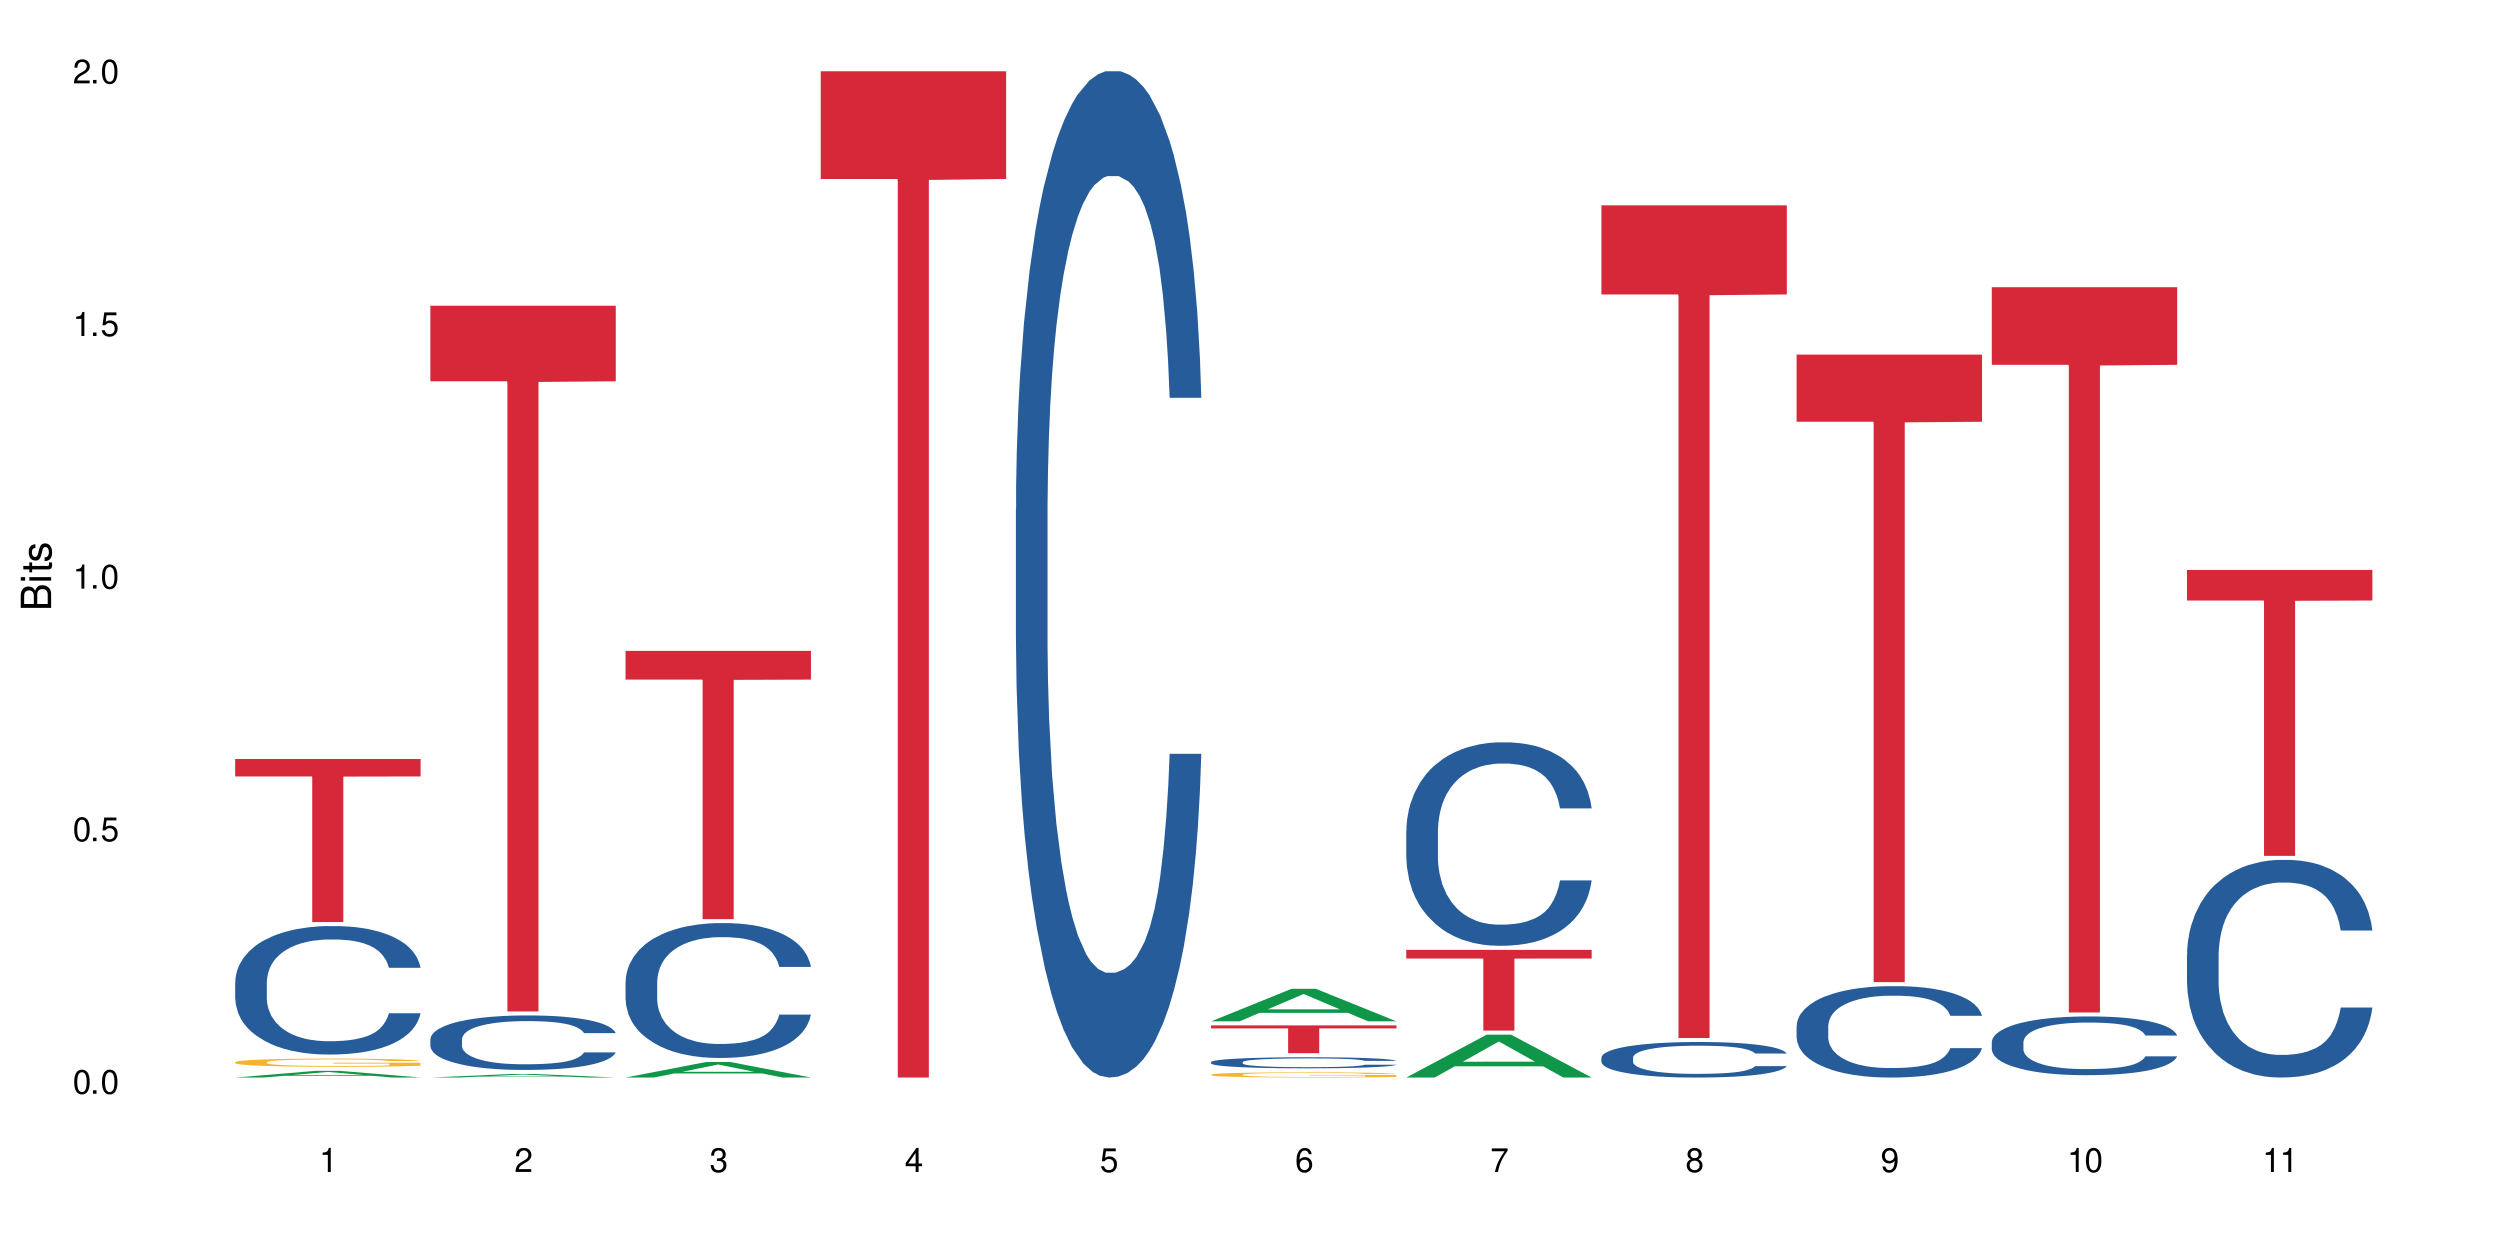
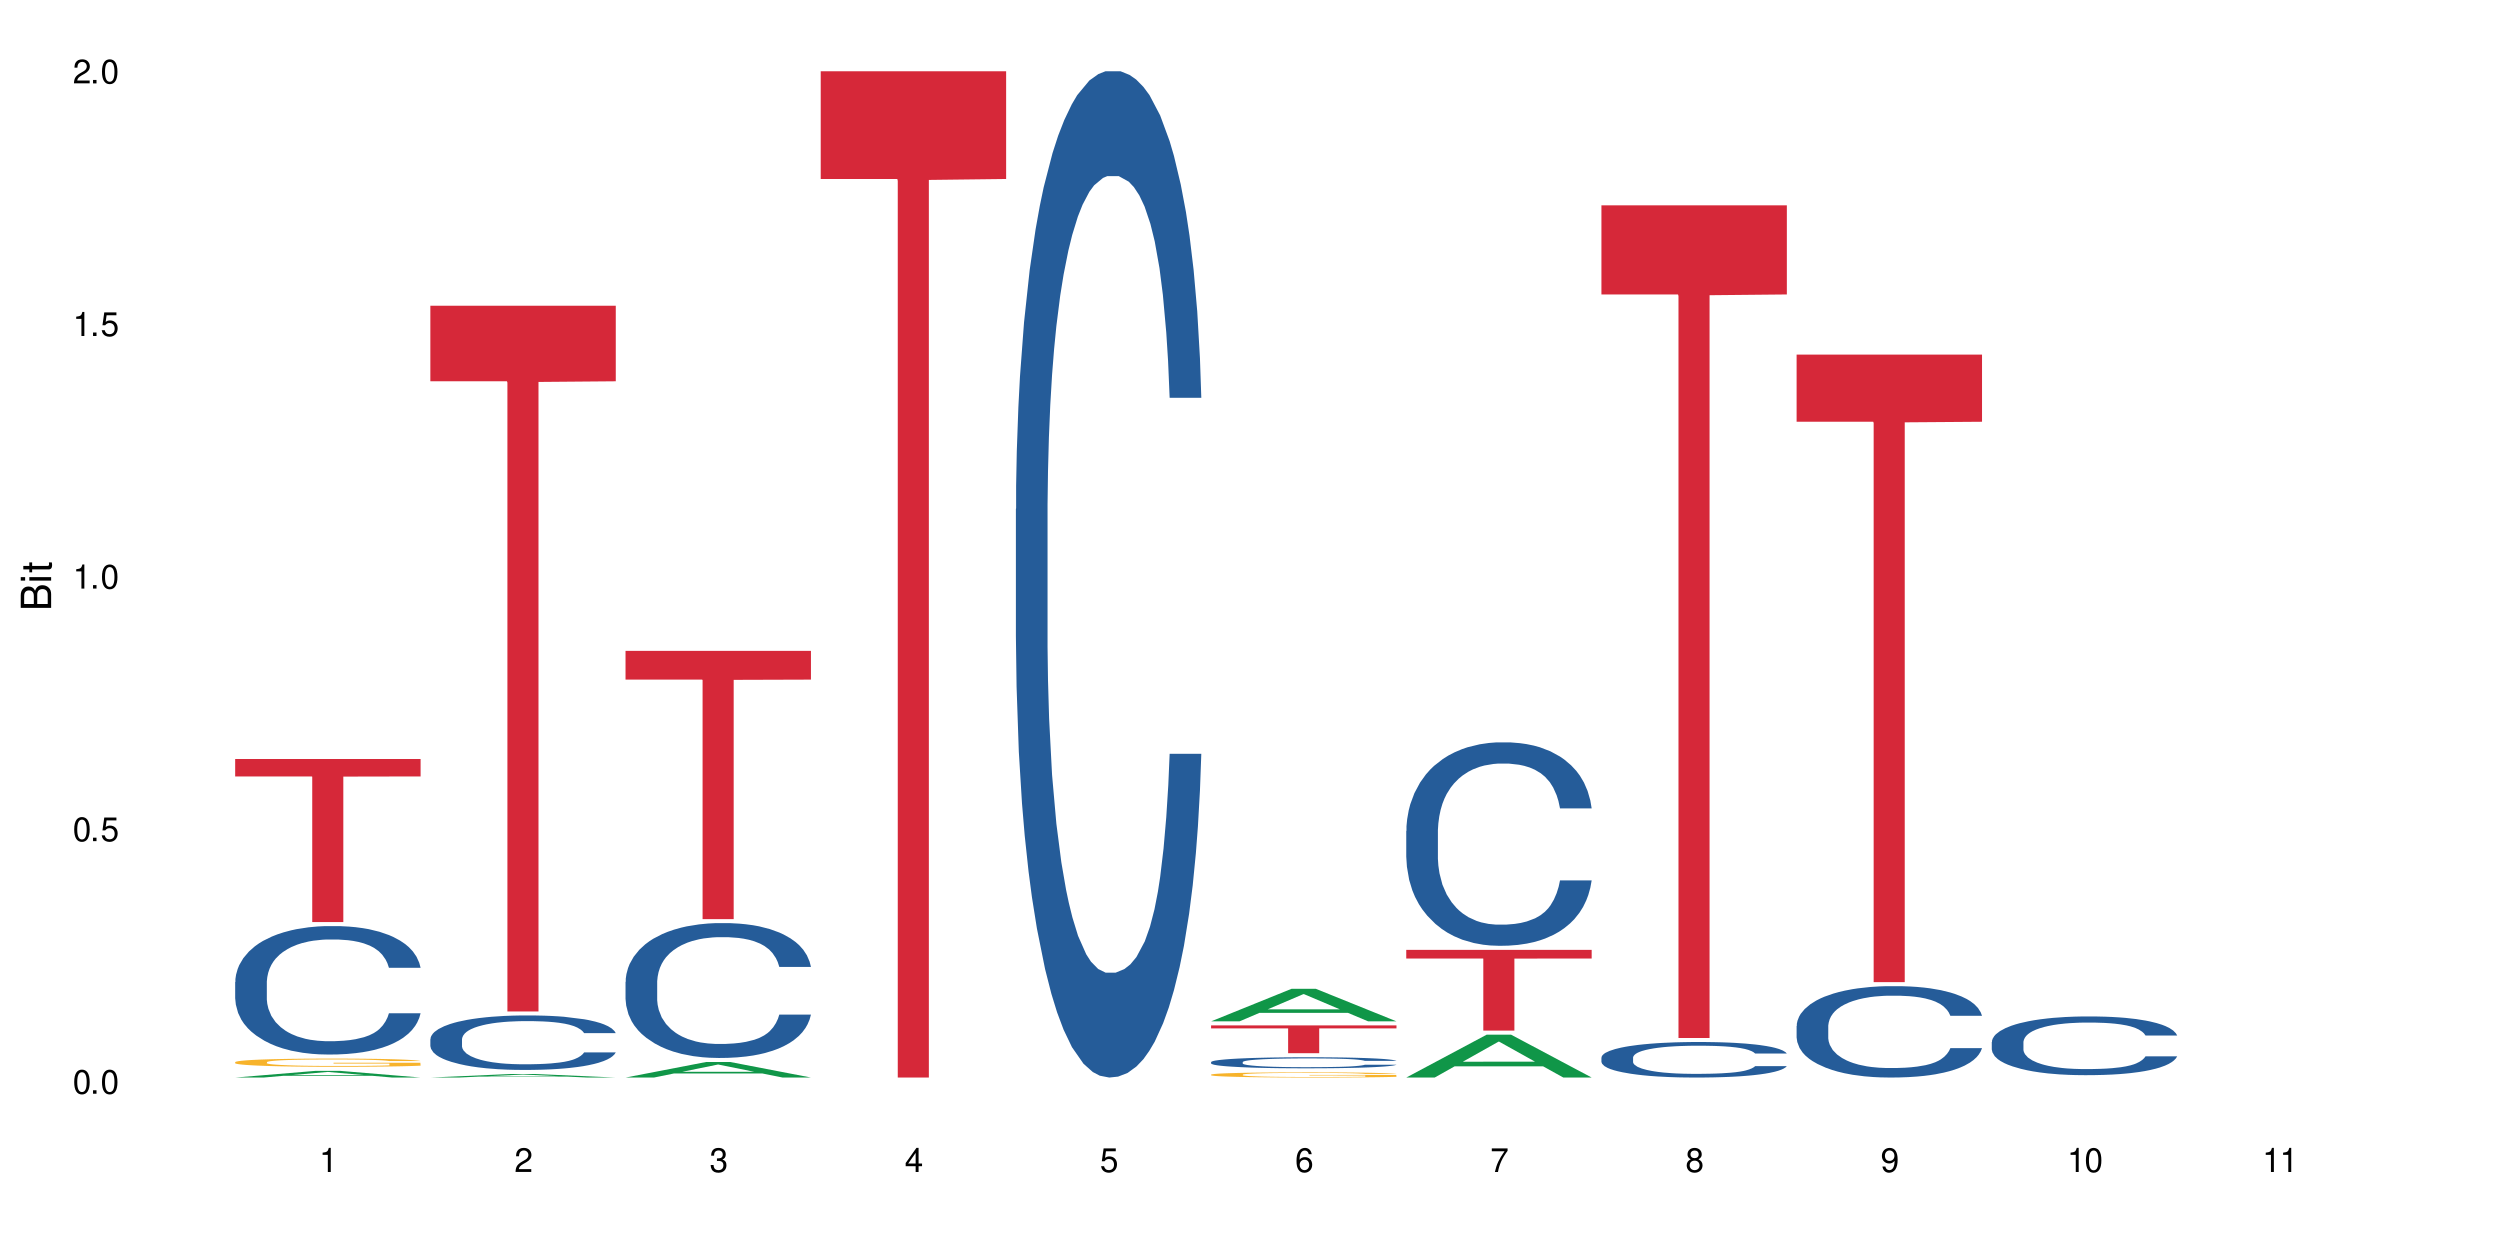
<svg xmlns="http://www.w3.org/2000/svg" xmlns:xlink="http://www.w3.org/1999/xlink" width="720" height="360" viewBox="0 0 720 360">
  <defs>
    <g>
      <g id="glyph-0-0">
</g>
      <g id="glyph-0-1">
        <path d="M 2.641 -6.938 C 2 -6.938 1.422 -6.656 1.078 -6.172 C 0.641 -5.562 0.406 -4.641 0.406 -3.359 C 0.406 -1.016 1.188 0.219 2.641 0.219 C 4.078 0.219 4.859 -1.016 4.859 -3.297 C 4.859 -4.641 4.656 -5.547 4.203 -6.172 C 3.844 -6.656 3.281 -6.938 2.641 -6.938 Z M 2.641 -6.188 C 3.547 -6.188 4 -5.25 4 -3.375 C 4 -1.406 3.562 -0.484 2.625 -0.484 C 1.734 -0.484 1.281 -1.438 1.281 -3.344 C 1.281 -5.25 1.734 -6.188 2.641 -6.188 Z M 2.641 -6.188 " />
      </g>
      <g id="glyph-0-2">
        <path d="M 1.828 -1 L 0.828 -1 L 0.828 0 L 1.828 0 Z M 1.828 -1 " />
      </g>
      <g id="glyph-0-3">
        <path d="M 4.562 -6.797 L 1.062 -6.797 L 0.547 -3.094 L 1.328 -3.094 C 1.719 -3.562 2.047 -3.734 2.578 -3.734 C 3.484 -3.734 4.062 -3.109 4.062 -2.094 C 4.062 -1.125 3.484 -0.531 2.578 -0.531 C 1.828 -0.531 1.375 -0.906 1.188 -1.672 L 0.328 -1.672 C 0.453 -1.109 0.547 -0.844 0.75 -0.594 C 1.125 -0.078 1.828 0.219 2.594 0.219 C 3.969 0.219 4.922 -0.781 4.922 -2.219 C 4.922 -3.562 4.031 -4.484 2.719 -4.484 C 2.25 -4.484 1.859 -4.359 1.469 -4.062 L 1.734 -5.969 L 4.562 -5.969 Z M 4.562 -6.797 " />
      </g>
      <g id="glyph-0-4">
        <path d="M 2.484 -4.938 L 2.484 0 L 3.328 0 L 3.328 -6.938 L 2.766 -6.938 C 2.469 -5.875 2.281 -5.734 0.984 -5.562 L 0.984 -4.938 Z M 2.484 -4.938 " />
      </g>
      <g id="glyph-0-5">
        <path d="M 4.859 -0.828 L 1.281 -0.828 C 1.359 -1.406 1.672 -1.781 2.5 -2.281 L 3.469 -2.828 C 4.406 -3.344 4.906 -4.062 4.906 -4.906 C 4.906 -5.484 4.672 -6.031 4.266 -6.406 C 3.859 -6.766 3.375 -6.938 2.719 -6.938 C 1.859 -6.938 1.219 -6.625 0.844 -6.031 C 0.609 -5.672 0.5 -5.234 0.484 -4.531 L 1.328 -4.531 C 1.359 -5.016 1.406 -5.281 1.531 -5.516 C 1.75 -5.938 2.188 -6.203 2.703 -6.203 C 3.469 -6.203 4.031 -5.641 4.031 -4.891 C 4.031 -4.344 3.719 -3.859 3.125 -3.516 L 2.234 -3 C 0.812 -2.172 0.406 -1.531 0.328 -0.016 L 4.859 -0.016 Z M 4.859 -0.828 " />
      </g>
      <g id="glyph-0-6">
        <path d="M 2.125 -3.188 L 2.578 -3.188 C 3.5 -3.188 3.984 -2.766 3.984 -1.922 C 3.984 -1.062 3.469 -0.531 2.594 -0.531 C 1.656 -0.531 1.203 -1 1.156 -2.016 L 0.312 -2.016 C 0.344 -1.453 0.438 -1.094 0.609 -0.781 C 0.953 -0.109 1.625 0.219 2.547 0.219 C 3.953 0.219 4.859 -0.625 4.859 -1.938 C 4.859 -2.828 4.516 -3.297 3.703 -3.594 C 4.344 -3.844 4.656 -4.328 4.656 -5.031 C 4.656 -6.219 3.875 -6.938 2.578 -6.938 C 1.203 -6.938 0.484 -6.172 0.453 -4.703 L 1.297 -4.703 C 1.312 -5.125 1.344 -5.359 1.453 -5.578 C 1.641 -5.969 2.062 -6.203 2.594 -6.203 C 3.344 -6.203 3.797 -5.75 3.797 -5 C 3.797 -4.516 3.609 -4.219 3.25 -4.047 C 3.016 -3.953 2.703 -3.922 2.125 -3.906 Z M 2.125 -3.188 " />
      </g>
      <g id="glyph-0-7">
        <path d="M 3.141 -1.672 L 3.141 0 L 3.984 0 L 3.984 -1.672 L 4.984 -1.672 L 4.984 -2.438 L 3.984 -2.438 L 3.984 -6.938 L 3.359 -6.938 L 0.266 -2.578 L 0.266 -1.672 Z M 3.141 -2.438 L 1 -2.438 L 3.141 -5.5 Z M 3.141 -2.438 " />
      </g>
      <g id="glyph-0-8">
        <path d="M 4.781 -5.125 C 4.609 -6.266 3.891 -6.938 2.844 -6.938 C 2.094 -6.938 1.422 -6.578 1.031 -5.953 C 0.594 -5.266 0.406 -4.422 0.406 -3.172 C 0.406 -2 0.578 -1.25 0.984 -0.641 C 1.359 -0.078 1.953 0.219 2.703 0.219 C 3.984 0.219 4.922 -0.75 4.922 -2.094 C 4.922 -3.375 4.062 -4.281 2.844 -4.281 C 2.172 -4.281 1.641 -4.031 1.281 -3.516 C 1.281 -5.234 1.828 -6.188 2.797 -6.188 C 3.391 -6.188 3.797 -5.797 3.938 -5.125 Z M 2.734 -3.531 C 3.547 -3.531 4.062 -2.953 4.062 -2.031 C 4.062 -1.156 3.484 -0.531 2.703 -0.531 C 1.922 -0.531 1.328 -1.188 1.328 -2.078 C 1.328 -2.938 1.906 -3.531 2.734 -3.531 Z M 2.734 -3.531 " />
      </g>
      <g id="glyph-0-9">
        <path d="M 4.984 -6.797 L 0.438 -6.797 L 0.438 -5.969 L 4.109 -5.969 C 2.5 -3.656 1.828 -2.234 1.328 0 L 2.219 0 C 2.594 -2.172 3.453 -4.047 4.984 -6.094 Z M 4.984 -6.797 " />
      </g>
      <g id="glyph-0-10">
        <path d="M 3.75 -3.656 C 4.469 -4.094 4.688 -4.438 4.688 -5.078 C 4.688 -6.172 3.844 -6.938 2.641 -6.938 C 1.438 -6.938 0.594 -6.172 0.594 -5.094 C 0.594 -4.438 0.812 -4.094 1.516 -3.656 C 0.734 -3.266 0.359 -2.703 0.359 -1.922 C 0.359 -0.656 1.281 0.219 2.641 0.219 C 3.984 0.219 4.922 -0.656 4.922 -1.922 C 4.922 -2.703 4.531 -3.266 3.75 -3.656 Z M 2.641 -6.188 C 3.359 -6.188 3.812 -5.75 3.812 -5.062 C 3.812 -4.406 3.344 -3.984 2.641 -3.984 C 1.922 -3.984 1.453 -4.406 1.453 -5.078 C 1.453 -5.75 1.922 -6.188 2.641 -6.188 Z M 2.641 -3.266 C 3.484 -3.266 4.062 -2.719 4.062 -1.906 C 4.062 -1.078 3.484 -0.531 2.625 -0.531 C 1.797 -0.531 1.219 -1.094 1.219 -1.906 C 1.219 -2.719 1.781 -3.266 2.641 -3.266 Z M 2.641 -3.266 " />
      </g>
      <g id="glyph-0-11">
        <path d="M 0.516 -1.578 C 0.672 -0.453 1.406 0.219 2.438 0.219 C 3.188 0.219 3.859 -0.141 4.266 -0.766 C 4.688 -1.453 4.891 -2.297 4.891 -3.547 C 4.891 -4.719 4.703 -5.453 4.312 -6.078 C 3.938 -6.641 3.344 -6.938 2.594 -6.938 C 1.297 -6.938 0.359 -5.969 0.359 -4.625 C 0.359 -3.344 1.234 -2.453 2.453 -2.453 C 3.094 -2.453 3.578 -2.672 4.016 -3.203 C 4 -1.484 3.469 -0.531 2.5 -0.531 C 1.906 -0.531 1.484 -0.906 1.359 -1.578 Z M 2.578 -6.203 C 3.375 -6.203 3.969 -5.531 3.969 -4.641 C 3.969 -3.797 3.391 -3.188 2.547 -3.188 C 1.734 -3.188 1.234 -3.766 1.234 -4.688 C 1.234 -5.562 1.797 -6.203 2.578 -6.203 Z M 2.578 -6.203 " />
      </g>
      <g id="glyph-1-0">
</g>
      <g id="glyph-1-1">
        <path d="M 0 -0.953 L 0 -4.891 C 0 -5.719 -0.234 -6.344 -0.734 -6.797 C -1.188 -7.234 -1.812 -7.469 -2.5 -7.469 C -3.547 -7.469 -4.188 -7 -4.625 -5.875 C -4.984 -6.688 -5.625 -7.094 -6.531 -7.094 C -7.172 -7.094 -7.734 -6.859 -8.141 -6.391 C -8.562 -5.922 -8.75 -5.344 -8.75 -4.5 L -8.75 -0.953 Z M -4.984 -2.062 L -7.766 -2.062 L -7.766 -4.219 C -7.766 -4.844 -7.688 -5.203 -7.453 -5.5 C -7.219 -5.812 -6.859 -5.969 -6.375 -5.969 C -5.891 -5.969 -5.531 -5.812 -5.297 -5.5 C -5.062 -5.203 -4.984 -4.844 -4.984 -4.219 Z M -0.984 -2.062 L -4 -2.062 L -4 -4.781 C -4 -5.766 -3.438 -6.359 -2.484 -6.359 C -1.547 -6.359 -0.984 -5.766 -0.984 -4.781 Z M -0.984 -2.062 " />
      </g>
      <g id="glyph-1-2">
        <path d="M -6.281 -1.797 L -6.281 -0.797 L 0 -0.797 L 0 -1.797 Z M -8.75 -1.797 L -8.75 -0.797 L -7.484 -0.797 L -7.484 -1.797 Z M -8.75 -1.797 " />
      </g>
      <g id="glyph-1-3">
        <path d="M -6.281 -3.047 L -6.281 -2.016 L -8.016 -2.016 L -8.016 -1.016 L -6.281 -1.016 L -6.281 -0.172 L -5.469 -0.172 L -5.469 -1.016 L -0.719 -1.016 C -0.078 -1.016 0.281 -1.453 0.281 -2.234 C 0.281 -2.5 0.25 -2.719 0.188 -3.047 L -0.641 -3.047 C -0.609 -2.906 -0.594 -2.766 -0.594 -2.562 C -0.594 -2.141 -0.719 -2.016 -1.156 -2.016 L -5.469 -2.016 L -5.469 -3.047 Z M -6.281 -3.047 " />
      </g>
      <g id="glyph-1-4">
-         <path d="M -4.531 -5.25 C -5.766 -5.25 -6.469 -4.422 -6.469 -2.969 C -6.469 -1.516 -5.719 -0.562 -4.547 -0.562 C -3.562 -0.562 -3.094 -1.062 -2.734 -2.562 L -2.516 -3.484 C -2.344 -4.188 -2.094 -4.469 -1.641 -4.469 C -1.047 -4.469 -0.641 -3.875 -0.641 -3 C -0.641 -2.453 -0.797 -2 -1.062 -1.75 C -1.25 -1.594 -1.422 -1.531 -1.875 -1.469 L -1.875 -0.406 C -0.422 -0.453 0.281 -1.266 0.281 -2.922 C 0.281 -4.5 -0.5 -5.516 -1.719 -5.516 C -2.656 -5.516 -3.172 -4.984 -3.469 -3.734 L -3.703 -2.766 C -3.891 -1.953 -4.156 -1.609 -4.594 -1.609 C -5.188 -1.609 -5.547 -2.125 -5.547 -2.938 C -5.547 -3.75 -5.203 -4.172 -4.531 -4.203 Z M -4.531 -5.25 " />
-       </g>
+         </g>
    </g>
  </defs>
  <rect x="-72" y="-36" width="864" height="432" fill="rgb(100%, 100%, 100%)" fill-opacity="1" />
  <path fill-rule="nonzero" fill="rgb(6.275%, 58.824%, 28.235%)" fill-opacity="1" d="M 67.73 310.332 L 67.789 310.328 L 90.895 308.406 L 97.91 308.406 L 121.133 310.332 L 112.973 310.332 L 107.152 309.828 L 81.652 309.828 L 75.945 310.332 L 67.73 310.332 L 84.105 309.621 L 104.816 309.621 L 94.488 308.723 L 94.375 308.719 L 94.262 308.727 L 84.047 309.621 L 84.105 309.621 Z M 67.73 310.332 " />
  <path fill-rule="nonzero" fill="rgb(14.51%, 36.078%, 60%)" fill-opacity="1" d="M 67.73 282.816 L 67.797 282.785 L 67.797 281.973 L 67.992 280.688 L 68.449 279.066 L 68.902 277.949 L 70.074 275.953 L 71.703 274.027 L 73.398 272.539 L 74.633 271.66 L 75.742 270.984 L 78.281 269.734 L 79.91 269.09 L 81.668 268.516 L 83.816 267.941 L 85.379 267.602 L 88.895 267.062 L 91.5 266.824 L 93.52 266.723 L 97.883 266.723 L 100.488 266.859 L 102.375 267.027 L 104.461 267.301 L 106.219 267.602 L 109.281 268.348 L 112.016 269.293 L 113.254 269.836 L 115.207 270.883 L 116.703 271.898 L 117.746 272.777 L 118.918 274.027 L 119.961 275.547 L 120.742 277.273 L 121.133 278.727 L 112.016 278.727 L 111.559 277.375 L 111.039 276.328 L 110.062 274.941 L 109.086 273.961 L 107.715 272.98 L 106.48 272.336 L 104.785 271.695 L 103.289 271.289 L 101.727 270.984 L 100.227 270.781 L 97.363 270.578 L 94.039 270.578 L 92.805 270.645 L 90.262 270.918 L 88.895 271.152 L 86.941 271.625 L 85.574 272.066 L 83.945 272.742 L 82.84 273.316 L 81.473 274.195 L 80.496 274.973 L 79.387 276.09 L 78.738 276.934 L 78.152 277.883 L 77.629 278.996 L 77.238 280.18 L 76.977 281.43 L 76.848 282.648 L 76.848 287.891 L 76.977 289.105 L 77.305 290.527 L 78.152 292.59 L 79.387 294.379 L 80.82 295.801 L 82.188 296.816 L 82.969 297.289 L 84.012 297.828 L 85.641 298.504 L 87.984 299.18 L 89.352 299.453 L 91.438 299.723 L 93.586 299.859 L 96.449 299.859 L 98.988 299.723 L 100.684 299.555 L 102.441 299.281 L 104.852 298.707 L 106.348 298.168 L 107.652 297.523 L 108.629 296.883 L 109.281 296.34 L 110.258 295.293 L 111.039 294.145 L 111.625 292.961 L 112.016 291.812 L 121.133 291.812 L 120.742 293.164 L 120.156 294.48 L 119.57 295.461 L 118.656 296.645 L 117.613 297.695 L 116.117 298.879 L 114.879 299.656 L 113.254 300.5 L 111.754 301.141 L 110.125 301.719 L 107.715 302.395 L 106.152 302.73 L 104.461 303.035 L 102.441 303.305 L 99.902 303.543 L 97.168 303.68 L 94.625 303.711 L 91.891 303.645 L 89.871 303.508 L 87.203 303.203 L 83.883 302.598 L 81.473 301.953 L 79.582 301.312 L 77.957 300.637 L 76.133 299.723 L 73.789 298.234 L 72.355 297.086 L 71.379 296.137 L 70.27 294.82 L 69.488 293.637 L 68.578 291.742 L 67.926 289.344 L 67.73 287.484 Z M 67.73 282.816 " />
  <path fill-rule="nonzero" fill="rgb(96.863%, 70.196%, 16.863%)" fill-opacity="1" d="M 67.73 305.891 L 67.797 305.887 L 67.797 305.844 L 68.055 305.746 L 68.707 305.613 L 69.555 305.504 L 70.465 305.418 L 71.051 305.371 L 72.027 305.305 L 72.875 305.258 L 75.023 305.16 L 77.762 305.07 L 79.258 305.031 L 80.949 304.996 L 83.359 304.953 L 84.469 304.938 L 87.855 304.902 L 91.695 304.883 L 95.93 304.875 L 97.883 304.879 L 100.555 304.887 L 104.199 304.91 L 106.285 304.934 L 107.91 304.953 L 109.605 304.98 L 111.688 305.023 L 113.645 305.078 L 115.207 305.129 L 116.77 305.195 L 118.07 305.262 L 119.18 305.34 L 120.156 305.43 L 120.742 305.504 L 121.133 305.582 L 112.078 305.582 L 111.559 305.504 L 110.973 305.445 L 109.996 305.375 L 109.02 305.324 L 108.043 305.281 L 106.219 305.227 L 104.656 305.191 L 102.703 305.16 L 100.812 305.141 L 98.664 305.129 L 97.363 305.125 L 93.91 305.125 L 90.785 305.141 L 88.961 305.156 L 87.66 305.176 L 85.836 305.207 L 84.727 305.23 L 84.078 305.25 L 82.125 305.316 L 80.82 305.379 L 80.105 305.418 L 79.191 305.484 L 78.543 305.543 L 77.824 305.629 L 77.434 305.691 L 76.914 305.84 L 76.848 306.23 L 77.043 306.312 L 77.434 306.398 L 77.957 306.477 L 78.738 306.559 L 79.52 306.621 L 80.887 306.707 L 82.059 306.762 L 82.969 306.801 L 84.727 306.859 L 85.445 306.879 L 87.137 306.918 L 88.895 306.945 L 91.047 306.973 L 92.672 306.984 L 95.277 306.996 L 98.598 306.996 L 102.508 306.984 L 104.98 306.965 L 106.676 306.949 L 107.781 306.934 L 109.148 306.91 L 110.125 306.887 L 111.039 306.863 L 112.145 306.828 L 112.145 306.312 L 96.059 306.309 L 96.059 306.066 L 121.066 306.066 L 121.133 306.91 L 119.766 306.969 L 118.07 307.023 L 116.441 307.066 L 114.75 307.105 L 112.34 307.145 L 110.387 307.172 L 107.391 307.203 L 104.656 307.223 L 101.789 307.234 L 99.25 307.242 L 96.254 307.242 L 93.586 307.238 L 90.719 307.227 L 88.441 307.207 L 86.355 307.188 L 84.273 307.16 L 81.668 307.113 L 79.973 307.078 L 78.215 307.031 L 76.457 306.977 L 74.895 306.918 L 73.852 306.875 L 72.812 306.82 L 71.703 306.758 L 70.66 306.684 L 69.879 306.617 L 69.164 306.539 L 68.645 306.469 L 68.121 306.371 L 67.859 306.293 L 67.73 306.227 Z M 67.73 305.891 " />
  <path fill-rule="nonzero" fill="rgb(83.922%, 15.686%, 22.353%)" fill-opacity="1" d="M 67.73 218.586 L 121.133 218.586 L 121.133 223.613 L 98.875 223.66 L 98.875 265.559 L 89.922 265.559 L 89.922 223.703 L 89.793 223.613 L 67.73 223.613 Z M 67.73 218.586 " />
  <path fill-rule="nonzero" fill="rgb(6.275%, 58.824%, 28.235%)" fill-opacity="1" d="M 123.941 310.332 L 124 310.332 L 147.105 309.309 L 154.125 309.309 L 177.344 310.332 L 169.184 310.332 L 163.367 310.066 L 137.863 310.066 L 132.156 310.332 L 123.941 310.332 L 140.316 309.953 L 161.027 309.953 L 150.699 309.473 L 150.586 309.473 L 150.473 309.477 L 140.258 309.953 L 140.316 309.953 Z M 123.941 310.332 " />
-   <path fill-rule="nonzero" fill="rgb(14.51%, 36.078%, 60%)" fill-opacity="1" d="M 123.941 299.281 L 124.008 299.266 L 124.008 298.922 L 124.203 298.379 L 124.66 297.691 L 125.113 297.215 L 126.285 296.371 L 127.914 295.555 L 129.609 294.922 L 130.844 294.551 L 131.953 294.262 L 134.492 293.73 L 136.121 293.461 L 137.879 293.215 L 140.027 292.973 L 141.59 292.828 L 145.109 292.598 L 147.711 292.5 L 149.73 292.457 L 154.094 292.457 L 156.699 292.512 L 158.59 292.586 L 160.672 292.699 L 162.43 292.828 L 165.492 293.145 L 168.227 293.547 L 169.465 293.773 L 171.418 294.219 L 172.914 294.648 L 173.957 295.023 L 175.129 295.555 L 176.172 296.199 L 176.953 296.93 L 177.344 297.547 L 168.227 297.547 L 167.77 296.973 L 167.25 296.527 L 166.273 295.941 L 165.297 295.523 L 163.93 295.109 L 162.691 294.836 L 160.996 294.562 L 159.5 294.391 L 157.938 294.262 L 156.438 294.176 L 153.574 294.09 L 150.254 294.09 L 149.016 294.121 L 146.477 294.234 L 145.109 294.336 L 143.152 294.535 L 141.785 294.723 L 140.156 295.008 L 139.051 295.254 L 137.684 295.625 L 136.707 295.953 L 135.598 296.43 L 134.949 296.785 L 134.363 297.188 L 133.84 297.66 L 133.449 298.164 L 133.191 298.695 L 133.059 299.211 L 133.059 301.434 L 133.191 301.949 L 133.516 302.551 L 134.363 303.426 L 135.598 304.184 L 137.031 304.789 L 138.398 305.219 L 139.18 305.418 L 140.223 305.648 L 141.852 305.934 L 144.195 306.223 L 145.562 306.336 L 147.648 306.449 L 149.797 306.508 L 152.66 306.508 L 155.203 306.449 L 156.895 306.379 L 158.652 306.266 L 161.062 306.02 L 162.559 305.793 L 163.863 305.52 L 164.84 305.246 L 165.492 305.016 L 166.469 304.574 L 167.25 304.086 L 167.836 303.582 L 168.227 303.094 L 177.344 303.094 L 176.953 303.668 L 176.367 304.227 L 175.781 304.645 L 174.867 305.145 L 173.828 305.59 L 172.328 306.094 L 171.09 306.422 L 169.465 306.781 L 167.965 307.055 L 166.336 307.297 L 163.93 307.582 L 162.363 307.727 L 160.672 307.855 L 158.652 307.973 L 156.113 308.07 L 153.379 308.129 L 150.84 308.145 L 148.102 308.113 L 146.086 308.059 L 143.414 307.93 L 140.094 307.672 L 137.684 307.398 L 135.793 307.125 L 134.168 306.84 L 132.344 306.449 L 130 305.82 L 128.566 305.332 L 127.59 304.93 L 126.48 304.371 L 125.699 303.871 L 124.789 303.066 L 124.137 302.051 L 123.941 301.262 Z M 123.941 299.281 " />
+   <path fill-rule="nonzero" fill="rgb(14.51%, 36.078%, 60%)" fill-opacity="1" d="M 123.941 299.281 L 124.008 299.266 L 124.008 298.922 L 124.203 298.379 L 124.66 297.691 L 125.113 297.215 L 126.285 296.371 L 127.914 295.555 L 129.609 294.922 L 130.844 294.551 L 131.953 294.262 L 134.492 293.73 L 136.121 293.461 L 137.879 293.215 L 140.027 292.973 L 141.59 292.828 L 145.109 292.598 L 147.711 292.5 L 149.73 292.457 L 154.094 292.457 L 156.699 292.512 L 158.59 292.586 L 160.672 292.699 L 162.43 292.828 L 168.227 293.547 L 169.465 293.773 L 171.418 294.219 L 172.914 294.648 L 173.957 295.023 L 175.129 295.555 L 176.172 296.199 L 176.953 296.93 L 177.344 297.547 L 168.227 297.547 L 167.77 296.973 L 167.25 296.527 L 166.273 295.941 L 165.297 295.523 L 163.93 295.109 L 162.691 294.836 L 160.996 294.562 L 159.5 294.391 L 157.938 294.262 L 156.438 294.176 L 153.574 294.09 L 150.254 294.09 L 149.016 294.121 L 146.477 294.234 L 145.109 294.336 L 143.152 294.535 L 141.785 294.723 L 140.156 295.008 L 139.051 295.254 L 137.684 295.625 L 136.707 295.953 L 135.598 296.43 L 134.949 296.785 L 134.363 297.188 L 133.84 297.66 L 133.449 298.164 L 133.191 298.695 L 133.059 299.211 L 133.059 301.434 L 133.191 301.949 L 133.516 302.551 L 134.363 303.426 L 135.598 304.184 L 137.031 304.789 L 138.398 305.219 L 139.18 305.418 L 140.223 305.648 L 141.852 305.934 L 144.195 306.223 L 145.562 306.336 L 147.648 306.449 L 149.797 306.508 L 152.66 306.508 L 155.203 306.449 L 156.895 306.379 L 158.652 306.266 L 161.062 306.02 L 162.559 305.793 L 163.863 305.52 L 164.84 305.246 L 165.492 305.016 L 166.469 304.574 L 167.25 304.086 L 167.836 303.582 L 168.227 303.094 L 177.344 303.094 L 176.953 303.668 L 176.367 304.227 L 175.781 304.645 L 174.867 305.145 L 173.828 305.59 L 172.328 306.094 L 171.09 306.422 L 169.465 306.781 L 167.965 307.055 L 166.336 307.297 L 163.93 307.582 L 162.363 307.727 L 160.672 307.855 L 158.652 307.973 L 156.113 308.07 L 153.379 308.129 L 150.84 308.145 L 148.102 308.113 L 146.086 308.059 L 143.414 307.93 L 140.094 307.672 L 137.684 307.398 L 135.793 307.125 L 134.168 306.84 L 132.344 306.449 L 130 305.82 L 128.566 305.332 L 127.59 304.93 L 126.48 304.371 L 125.699 303.871 L 124.789 303.066 L 124.137 302.051 L 123.941 301.262 Z M 123.941 299.281 " />
  <path fill-rule="nonzero" fill="rgb(83.922%, 15.686%, 22.353%)" fill-opacity="1" d="M 123.941 88.055 L 177.344 88.055 L 177.344 109.809 L 155.086 110 L 155.086 291.293 L 146.133 291.293 L 146.133 110.191 L 146.004 109.809 L 123.941 109.809 Z M 123.941 88.055 " />
  <path fill-rule="nonzero" fill="rgb(6.275%, 58.824%, 28.235%)" fill-opacity="1" d="M 180.152 310.328 L 180.211 310.324 L 203.316 305.863 L 210.336 305.863 L 233.555 310.332 L 225.395 310.332 L 219.578 309.164 L 194.074 309.164 L 188.371 310.328 L 180.152 310.328 L 196.527 308.684 L 217.238 308.68 L 206.91 306.594 L 206.797 306.586 L 206.684 306.602 L 196.473 308.68 L 196.527 308.684 Z M 180.152 310.328 " />
  <path fill-rule="nonzero" fill="rgb(14.51%, 36.078%, 60%)" fill-opacity="1" d="M 180.152 282.762 L 180.219 282.727 L 180.219 281.875 L 180.414 280.527 L 180.871 278.82 L 181.324 277.652 L 182.5 275.555 L 184.125 273.531 L 185.82 271.973 L 187.059 271.047 L 188.164 270.34 L 190.703 269.023 L 192.332 268.352 L 194.09 267.746 L 196.238 267.145 L 197.801 266.789 L 201.32 266.223 L 203.922 265.973 L 205.941 265.867 L 210.305 265.867 L 212.91 266.008 L 214.801 266.188 L 216.883 266.469 L 218.641 266.789 L 221.703 267.57 L 224.438 268.562 L 225.676 269.133 L 227.629 270.23 L 229.125 271.297 L 230.168 272.219 L 231.34 273.531 L 232.383 275.129 L 233.164 276.941 L 233.555 278.469 L 224.438 278.469 L 223.98 277.047 L 223.461 275.945 L 222.484 274.492 L 221.508 273.461 L 220.141 272.434 L 218.902 271.758 L 217.207 271.082 L 215.711 270.656 L 214.148 270.34 L 212.648 270.125 L 209.785 269.914 L 206.465 269.914 L 205.227 269.984 L 202.688 270.266 L 201.32 270.516 L 199.363 271.012 L 197.996 271.473 L 196.371 272.184 L 195.262 272.789 L 193.895 273.711 L 192.918 274.527 L 191.812 275.699 L 191.16 276.586 L 190.574 277.578 L 190.051 278.75 L 189.66 279.992 L 189.402 281.305 L 189.27 282.586 L 189.27 288.086 L 189.402 289.363 L 189.727 290.855 L 190.574 293.02 L 191.812 294.902 L 193.242 296.391 L 194.609 297.457 L 195.395 297.953 L 196.434 298.523 L 198.062 299.23 L 200.406 299.941 L 201.773 300.227 L 203.859 300.508 L 206.008 300.652 L 208.875 300.652 L 211.414 300.508 L 213.105 300.332 L 214.863 300.047 L 217.273 299.445 L 218.773 298.875 L 220.074 298.203 L 221.051 297.527 L 221.703 296.961 L 222.68 295.859 L 223.461 294.652 L 224.047 293.41 L 224.438 292.203 L 233.555 292.203 L 233.164 293.625 L 232.578 295.008 L 231.992 296.035 L 231.082 297.277 L 230.039 298.379 L 228.539 299.621 L 227.305 300.438 L 225.676 301.324 L 224.176 302 L 222.551 302.602 L 220.141 303.312 L 218.578 303.668 L 216.883 303.988 L 214.863 304.273 L 212.324 304.52 L 209.59 304.664 L 207.051 304.699 L 204.316 304.625 L 202.297 304.484 L 199.625 304.164 L 196.305 303.527 L 193.895 302.852 L 192.008 302.176 L 190.379 301.469 L 188.555 300.508 L 186.211 298.949 L 184.777 297.742 L 183.801 296.746 L 182.695 295.363 L 181.914 294.121 L 181 292.133 L 180.348 289.613 L 180.152 287.66 Z M 180.152 282.762 " />
  <path fill-rule="nonzero" fill="rgb(83.922%, 15.686%, 22.353%)" fill-opacity="1" d="M 180.152 187.457 L 233.555 187.457 L 233.555 195.727 L 211.301 195.801 L 211.301 264.703 L 202.344 264.703 L 202.344 195.871 L 202.215 195.727 L 180.152 195.727 Z M 180.152 187.457 " />
  <path fill-rule="nonzero" fill="rgb(83.922%, 15.686%, 22.353%)" fill-opacity="1" d="M 236.367 20.527 L 289.766 20.527 L 289.766 51.547 L 267.512 51.82 L 267.512 310.332 L 258.555 310.332 L 258.555 52.094 L 258.426 51.547 L 236.367 51.547 Z M 236.367 20.527 " />
  <path fill-rule="nonzero" fill="rgb(14.51%, 36.078%, 60%)" fill-opacity="1" d="M 292.578 146.621 L 292.641 146.355 L 292.641 140 L 292.836 129.934 L 293.293 117.215 L 293.75 108.477 L 294.922 92.844 L 296.551 77.746 L 298.242 66.09 L 299.48 59.203 L 300.586 53.902 L 303.125 44.102 L 304.754 39.07 L 306.512 34.566 L 308.664 30.062 L 310.227 27.414 L 313.742 23.176 L 316.348 21.32 L 318.367 20.527 L 322.73 20.527 L 325.332 21.586 L 327.223 22.91 L 329.305 25.031 L 331.066 27.414 L 334.125 33.242 L 336.859 40.66 L 338.098 44.898 L 340.051 53.109 L 341.551 61.055 L 342.59 67.945 L 343.762 77.746 L 344.805 89.668 L 345.586 103.176 L 345.977 114.566 L 336.859 114.566 L 336.406 103.973 L 335.883 95.758 L 334.906 84.898 L 333.93 77.215 L 332.562 69.535 L 331.324 64.5 L 329.633 59.469 L 328.133 56.289 L 326.57 53.902 L 325.074 52.316 L 322.207 50.727 L 318.887 50.727 L 317.648 51.254 L 315.109 53.375 L 313.742 55.23 L 311.789 58.938 L 310.422 62.383 L 308.793 67.68 L 307.684 72.184 L 306.316 79.07 L 305.34 85.164 L 304.234 93.906 L 303.582 100.527 L 302.996 107.945 L 302.477 116.688 L 302.086 125.957 L 301.824 135.762 L 301.695 145.297 L 301.695 186.355 L 301.824 195.895 L 302.148 207.02 L 302.996 223.18 L 304.234 237.219 L 305.668 248.344 L 307.035 256.293 L 307.816 260 L 308.859 264.238 L 310.484 269.535 L 312.832 274.836 L 314.199 276.953 L 316.281 279.074 L 318.43 280.133 L 321.297 280.133 L 323.836 279.074 L 325.527 277.75 L 327.289 275.629 L 329.695 271.125 L 331.195 266.887 L 332.496 261.855 L 333.473 256.82 L 334.125 252.582 L 335.102 244.371 L 335.883 235.363 L 336.469 226.094 L 336.859 217.086 L 345.977 217.086 L 345.586 227.684 L 345 238.012 L 344.414 245.695 L 343.504 254.969 L 342.461 263.18 L 340.965 272.449 L 339.727 278.543 L 338.098 285.168 L 336.602 290.199 L 334.973 294.703 L 332.562 300 L 331 302.648 L 329.305 305.035 L 327.289 307.152 L 324.746 309.008 L 322.012 310.066 L 319.473 310.332 L 316.738 309.801 L 314.719 308.742 L 312.047 306.359 L 308.727 301.59 L 306.316 296.559 L 304.43 291.523 L 302.801 286.227 L 300.977 279.074 L 298.633 267.418 L 297.199 258.41 L 296.223 250.992 L 295.117 240.664 L 294.336 231.391 L 293.422 216.555 L 292.773 197.746 L 292.578 183.18 Z M 292.578 146.621 " />
  <path fill-rule="nonzero" fill="rgb(6.275%, 58.824%, 28.235%)" fill-opacity="1" d="M 348.789 294.141 L 348.844 294.133 L 371.953 284.781 L 378.969 284.781 L 402.188 294.152 L 394.031 294.152 L 388.211 291.707 L 362.711 291.707 L 357.004 294.141 L 348.789 294.141 L 365.164 290.695 L 385.871 290.684 L 375.547 286.312 L 375.434 286.305 L 375.316 286.328 L 365.105 290.684 L 365.164 290.695 Z M 348.789 294.141 " />
  <path fill-rule="nonzero" fill="rgb(14.51%, 36.078%, 60%)" fill-opacity="1" d="M 348.789 305.879 L 348.852 305.875 L 348.852 305.805 L 349.051 305.695 L 349.504 305.555 L 349.961 305.457 L 351.133 305.285 L 352.762 305.121 L 354.453 304.992 L 355.691 304.918 L 356.797 304.859 L 359.34 304.75 L 360.965 304.695 L 362.727 304.648 L 364.875 304.598 L 366.438 304.566 L 369.953 304.52 L 372.559 304.5 L 374.578 304.492 L 378.941 304.492 L 381.547 304.504 L 383.434 304.52 L 385.52 304.543 L 387.277 304.566 L 390.336 304.633 L 393.07 304.715 L 394.309 304.762 L 396.262 304.852 L 397.762 304.938 L 398.805 305.012 L 399.977 305.121 L 401.016 305.25 L 401.797 305.398 L 402.188 305.523 L 393.07 305.523 L 392.617 305.41 L 392.094 305.32 L 391.117 305.199 L 390.141 305.113 L 388.773 305.031 L 387.535 304.977 L 385.844 304.922 L 384.344 304.887 L 382.781 304.859 L 381.285 304.84 L 378.418 304.824 L 375.098 304.824 L 373.859 304.828 L 371.32 304.852 L 369.953 304.875 L 368 304.914 L 366.633 304.953 L 365.004 305.012 L 363.898 305.059 L 362.531 305.137 L 361.551 305.203 L 360.445 305.297 L 359.793 305.371 L 359.207 305.453 L 358.688 305.547 L 358.297 305.648 L 358.035 305.758 L 357.906 305.863 L 357.906 306.312 L 358.035 306.418 L 358.363 306.539 L 359.207 306.719 L 360.445 306.871 L 361.879 306.996 L 363.246 307.082 L 364.027 307.121 L 365.07 307.168 L 366.695 307.227 L 369.043 307.285 L 370.41 307.309 L 372.492 307.332 L 374.641 307.344 L 377.508 307.344 L 380.047 307.332 L 381.742 307.316 L 383.5 307.293 L 385.91 307.246 L 387.406 307.199 L 388.707 307.145 L 389.688 307.086 L 390.336 307.039 L 391.312 306.949 L 392.094 306.852 L 392.68 306.75 L 393.07 306.652 L 402.188 306.652 L 401.797 306.766 L 401.211 306.883 L 400.625 306.965 L 399.715 307.066 L 398.672 307.156 L 397.176 307.258 L 395.938 307.324 L 394.309 307.398 L 392.812 307.453 L 391.184 307.504 L 388.773 307.562 L 387.211 307.59 L 385.52 307.617 L 383.5 307.641 L 380.961 307.66 L 378.223 307.672 L 375.684 307.676 L 372.949 307.668 L 370.93 307.656 L 368.262 307.633 L 364.938 307.578 L 362.531 307.523 L 360.641 307.469 L 359.012 307.41 L 357.188 307.332 L 354.844 307.203 L 353.41 307.105 L 352.434 307.023 L 351.328 306.91 L 350.547 306.809 L 349.637 306.645 L 348.984 306.438 L 348.789 306.277 Z M 348.789 305.879 " />
  <path fill-rule="nonzero" fill="rgb(96.863%, 70.196%, 16.863%)" fill-opacity="1" d="M 348.789 309.48 L 348.852 309.477 L 348.852 309.449 L 349.113 309.391 L 349.766 309.305 L 350.613 309.234 L 351.523 309.18 L 352.109 309.152 L 353.086 309.109 L 353.934 309.082 L 356.082 309.02 L 358.816 308.961 L 360.316 308.938 L 362.008 308.914 L 364.418 308.887 L 365.523 308.879 L 368.91 308.855 L 372.754 308.844 L 376.988 308.84 L 378.941 308.84 L 381.609 308.848 L 385.258 308.859 L 387.34 308.875 L 388.969 308.887 L 390.664 308.906 L 392.746 308.934 L 394.699 308.965 L 396.262 309 L 397.824 309.039 L 399.129 309.082 L 400.234 309.133 L 401.211 309.188 L 401.797 309.234 L 402.188 309.285 L 393.137 309.285 L 392.617 309.234 L 392.031 309.199 L 391.055 309.152 L 390.078 309.121 L 389.098 309.094 L 387.277 309.059 L 385.715 309.039 L 383.758 309.02 L 381.871 309.008 L 379.723 309 L 378.418 308.996 L 374.969 308.996 L 371.844 309.004 L 370.02 309.016 L 368.715 309.027 L 366.891 309.047 L 365.785 309.062 L 365.133 309.074 L 363.18 309.117 L 361.879 309.156 L 361.16 309.18 L 360.25 309.223 L 359.598 309.258 L 358.883 309.312 L 358.492 309.355 L 357.969 309.449 L 357.906 309.691 L 358.102 309.746 L 358.492 309.801 L 359.012 309.852 L 359.793 309.902 L 360.574 309.941 L 361.941 309.996 L 363.117 310.031 L 364.027 310.055 L 365.785 310.09 L 366.5 310.102 L 368.195 310.125 L 369.953 310.145 L 372.102 310.16 L 373.73 310.172 L 376.336 310.176 L 379.656 310.176 L 383.562 310.168 L 386.039 310.156 L 387.73 310.148 L 388.84 310.137 L 390.207 310.121 L 391.184 310.109 L 392.094 310.094 L 393.203 310.07 L 393.203 309.746 L 377.117 309.742 L 377.117 309.59 L 402.125 309.59 L 402.188 310.121 L 400.82 310.16 L 399.129 310.195 L 397.5 310.223 L 395.809 310.246 L 393.398 310.27 L 391.445 310.289 L 388.449 310.305 L 385.715 310.32 L 382.848 310.328 L 380.309 310.332 L 377.312 310.332 L 374.641 310.328 L 371.777 310.32 L 369.496 310.312 L 367.414 310.297 L 365.328 310.277 L 362.727 310.25 L 361.031 310.227 L 359.273 310.199 L 357.516 310.164 L 355.953 310.129 L 353.867 310.066 L 352.762 310.027 L 351.719 309.98 L 350.938 309.938 L 350.223 309.891 L 349.699 309.844 L 349.18 309.781 L 348.918 309.734 L 348.789 309.691 Z M 348.789 309.48 " />
  <path fill-rule="nonzero" fill="rgb(83.922%, 15.686%, 22.353%)" fill-opacity="1" d="M 348.789 295.316 L 402.188 295.316 L 402.188 296.172 L 379.934 296.18 L 379.934 303.328 L 370.98 303.328 L 370.98 296.188 L 370.848 296.172 L 348.789 296.172 Z M 348.789 295.316 " />
  <path fill-rule="nonzero" fill="rgb(6.275%, 58.824%, 28.235%)" fill-opacity="1" d="M 405 310.32 L 405.059 310.309 L 428.164 297.98 L 435.18 297.98 L 458.402 310.332 L 450.242 310.332 L 444.422 307.109 L 418.922 307.109 L 413.215 310.32 L 405 310.32 L 421.375 305.773 L 442.082 305.762 L 431.758 300 L 431.645 299.988 L 431.527 300.023 L 421.316 305.762 L 421.375 305.773 Z M 405 310.32 " />
  <path fill-rule="nonzero" fill="rgb(14.51%, 36.078%, 60%)" fill-opacity="1" d="M 405 239.309 L 405.066 239.254 L 405.066 237.969 L 405.262 235.934 L 405.715 233.363 L 406.172 231.598 L 407.344 228.438 L 408.973 225.387 L 410.664 223.031 L 411.902 221.637 L 413.012 220.566 L 415.551 218.586 L 417.18 217.566 L 418.938 216.656 L 421.086 215.746 L 422.648 215.211 L 426.164 214.355 L 428.77 213.98 L 430.789 213.82 L 435.152 213.82 L 437.758 214.035 L 439.645 214.301 L 441.73 214.73 L 443.488 215.211 L 446.547 216.391 L 449.285 217.891 L 450.52 218.746 L 452.473 220.406 L 453.973 222.012 L 455.016 223.406 L 456.188 225.387 L 457.227 227.797 L 458.012 230.527 L 458.402 232.828 L 449.285 232.828 L 448.828 230.688 L 448.309 229.027 L 447.328 226.832 L 446.352 225.277 L 444.984 223.727 L 443.746 222.707 L 442.055 221.691 L 440.559 221.047 L 438.992 220.566 L 437.496 220.246 L 434.629 219.926 L 431.309 219.926 L 430.07 220.031 L 427.531 220.461 L 426.164 220.836 L 424.211 221.582 L 422.844 222.281 L 421.215 223.352 L 420.109 224.262 L 418.742 225.652 L 417.766 226.887 L 416.656 228.652 L 416.004 229.992 L 415.418 231.488 L 414.898 233.258 L 414.508 235.133 L 414.246 237.113 L 414.117 239.039 L 414.117 247.34 L 414.246 249.266 L 414.574 251.516 L 415.418 254.781 L 416.656 257.621 L 418.09 259.867 L 419.457 261.477 L 420.238 262.227 L 421.281 263.082 L 422.91 264.152 L 425.254 265.223 L 426.621 265.652 L 428.703 266.082 L 430.855 266.293 L 433.719 266.293 L 436.258 266.082 L 437.953 265.812 L 439.711 265.383 L 442.121 264.473 L 443.617 263.617 L 444.922 262.602 L 445.898 261.582 L 446.547 260.727 L 447.523 259.066 L 448.309 257.246 L 448.895 255.371 L 449.285 253.551 L 458.402 253.551 L 458.012 255.691 L 457.426 257.781 L 456.836 259.332 L 455.926 261.207 L 454.883 262.867 L 453.387 264.742 L 452.148 265.973 L 450.52 267.312 L 449.023 268.328 L 447.395 269.238 L 444.984 270.309 L 443.422 270.848 L 441.73 271.328 L 439.711 271.758 L 437.172 272.133 L 434.434 272.344 L 431.895 272.398 L 429.16 272.293 L 427.141 272.078 L 424.473 271.594 L 421.148 270.633 L 418.742 269.613 L 416.852 268.598 L 415.223 267.527 L 413.402 266.082 L 411.055 263.723 L 409.625 261.902 L 408.648 260.406 L 407.539 258.316 L 406.758 256.441 L 405.848 253.445 L 405.195 249.641 L 405 246.695 Z M 405 239.309 " />
  <path fill-rule="nonzero" fill="rgb(83.922%, 15.686%, 22.353%)" fill-opacity="1" d="M 405 273.562 L 458.402 273.562 L 458.402 276.051 L 436.145 276.074 L 436.145 296.816 L 427.191 296.816 L 427.191 276.094 L 427.062 276.051 L 405 276.051 Z M 405 273.562 " />
  <path fill-rule="nonzero" fill="rgb(14.51%, 36.078%, 60%)" fill-opacity="1" d="M 461.211 304.555 L 461.277 304.547 L 461.277 304.324 L 461.473 303.969 L 461.926 303.52 L 462.383 303.211 L 463.555 302.66 L 465.184 302.125 L 466.879 301.715 L 468.113 301.473 L 469.223 301.285 L 471.762 300.938 L 473.391 300.762 L 475.148 300.602 L 477.297 300.441 L 478.859 300.352 L 482.375 300.199 L 484.98 300.137 L 487 300.105 L 491.363 300.105 L 493.969 300.145 L 495.855 300.191 L 497.941 300.266 L 499.699 300.352 L 502.762 300.555 L 505.496 300.816 L 506.73 300.965 L 508.688 301.258 L 510.184 301.535 L 511.227 301.781 L 512.398 302.125 L 513.441 302.547 L 514.223 303.023 L 514.613 303.426 L 505.496 303.426 L 505.039 303.051 L 504.52 302.762 L 503.543 302.379 L 502.562 302.105 L 501.195 301.836 L 499.961 301.66 L 498.266 301.48 L 496.77 301.367 L 495.207 301.285 L 493.707 301.227 L 490.844 301.172 L 487.52 301.172 L 486.285 301.191 L 483.742 301.266 L 482.375 301.332 L 480.422 301.461 L 479.055 301.582 L 477.426 301.77 L 476.32 301.93 L 474.953 302.172 L 473.977 302.387 L 472.867 302.695 L 472.219 302.93 L 471.633 303.191 L 471.109 303.5 L 470.719 303.828 L 470.457 304.172 L 470.328 304.508 L 470.328 305.957 L 470.457 306.293 L 470.785 306.688 L 471.633 307.258 L 472.867 307.754 L 474.301 308.145 L 475.668 308.426 L 476.449 308.555 L 477.492 308.707 L 479.121 308.895 L 481.465 309.078 L 482.832 309.156 L 484.918 309.23 L 487.066 309.266 L 489.93 309.266 L 492.469 309.23 L 494.164 309.184 L 495.922 309.109 L 498.332 308.949 L 499.828 308.801 L 501.133 308.621 L 502.109 308.445 L 502.762 308.293 L 503.738 308.004 L 504.52 307.688 L 505.105 307.359 L 505.496 307.043 L 514.613 307.043 L 514.223 307.418 L 513.637 307.781 L 513.051 308.051 L 512.137 308.379 L 511.094 308.668 L 509.598 308.996 L 508.359 309.211 L 506.73 309.445 L 505.234 309.621 L 503.605 309.781 L 501.195 309.969 L 499.633 310.062 L 497.941 310.145 L 495.922 310.219 L 493.383 310.285 L 490.648 310.324 L 488.105 310.332 L 485.371 310.312 L 483.352 310.277 L 480.684 310.191 L 477.363 310.023 L 474.953 309.848 L 473.062 309.668 L 471.438 309.48 L 469.613 309.23 L 467.27 308.816 L 465.836 308.5 L 464.859 308.238 L 463.75 307.875 L 462.969 307.547 L 462.059 307.023 L 461.406 306.359 L 461.211 305.848 Z M 461.211 304.555 " />
  <path fill-rule="nonzero" fill="rgb(83.922%, 15.686%, 22.353%)" fill-opacity="1" d="M 461.211 59.129 L 514.613 59.129 L 514.613 84.801 L 492.355 85.023 L 492.355 298.941 L 483.402 298.941 L 483.402 85.25 L 483.273 84.801 L 461.211 84.801 Z M 461.211 59.129 " />
  <path fill-rule="nonzero" fill="rgb(14.51%, 36.078%, 60%)" fill-opacity="1" d="M 517.422 295.469 L 517.488 295.445 L 517.488 294.867 L 517.684 293.953 L 518.141 292.797 L 518.594 292.004 L 519.766 290.586 L 521.395 289.215 L 523.09 288.156 L 524.324 287.531 L 525.434 287.051 L 527.973 286.16 L 529.602 285.703 L 531.359 285.293 L 533.508 284.883 L 535.07 284.645 L 538.586 284.258 L 541.191 284.09 L 543.211 284.02 L 547.574 284.02 L 550.18 284.113 L 552.066 284.234 L 554.152 284.426 L 555.91 284.645 L 558.973 285.172 L 561.707 285.848 L 562.945 286.23 L 564.898 286.977 L 566.395 287.699 L 567.438 288.324 L 568.609 289.215 L 569.652 290.297 L 570.434 291.523 L 570.824 292.559 L 561.707 292.559 L 561.25 291.594 L 560.73 290.848 L 559.754 289.863 L 558.777 289.164 L 557.41 288.469 L 556.172 288.012 L 554.477 287.555 L 552.98 287.266 L 551.418 287.051 L 549.918 286.906 L 547.055 286.762 L 543.734 286.762 L 542.496 286.809 L 539.957 287 L 538.586 287.168 L 536.633 287.508 L 535.266 287.82 L 533.637 288.301 L 532.531 288.707 L 531.164 289.336 L 530.188 289.887 L 529.078 290.68 L 528.43 291.281 L 527.844 291.957 L 527.32 292.75 L 526.93 293.59 L 526.672 294.48 L 526.539 295.348 L 526.539 299.074 L 526.672 299.941 L 526.996 300.953 L 527.844 302.418 L 529.078 303.695 L 530.512 304.703 L 531.879 305.426 L 532.66 305.762 L 533.703 306.148 L 535.332 306.629 L 537.676 307.109 L 539.043 307.301 L 541.129 307.496 L 543.277 307.59 L 546.141 307.59 L 548.684 307.496 L 550.375 307.375 L 552.133 307.18 L 554.543 306.773 L 556.039 306.387 L 557.344 305.93 L 558.32 305.473 L 558.973 305.09 L 559.949 304.344 L 560.73 303.527 L 561.316 302.684 L 561.707 301.867 L 570.824 301.867 L 570.434 302.828 L 569.848 303.766 L 569.262 304.465 L 568.348 305.305 L 567.309 306.051 L 565.809 306.895 L 564.57 307.445 L 562.945 308.047 L 561.445 308.504 L 559.816 308.914 L 557.41 309.395 L 555.844 309.637 L 554.152 309.852 L 552.133 310.043 L 549.594 310.211 L 546.859 310.309 L 544.32 310.332 L 541.582 310.285 L 539.566 310.188 L 536.895 309.973 L 533.574 309.539 L 531.164 309.082 L 529.273 308.625 L 527.648 308.145 L 525.824 307.496 L 523.48 306.438 L 522.047 305.617 L 521.07 304.945 L 519.961 304.008 L 519.18 303.164 L 518.27 301.816 L 517.617 300.109 L 517.422 298.785 Z M 517.422 295.469 " />
  <path fill-rule="nonzero" fill="rgb(83.922%, 15.686%, 22.353%)" fill-opacity="1" d="M 517.422 102.117 L 570.824 102.117 L 570.824 121.465 L 548.566 121.633 L 548.566 282.855 L 539.613 282.855 L 539.613 121.801 L 539.484 121.465 L 517.422 121.465 Z M 517.422 102.117 " />
  <path fill-rule="nonzero" fill="rgb(14.51%, 36.078%, 60%)" fill-opacity="1" d="M 573.633 300.102 L 573.699 300.086 L 573.699 299.719 L 573.895 299.129 L 574.352 298.387 L 574.805 297.879 L 575.98 296.965 L 577.605 296.086 L 579.301 295.406 L 580.539 295.004 L 581.645 294.695 L 584.184 294.125 L 585.812 293.828 L 587.57 293.566 L 589.719 293.305 L 591.281 293.148 L 594.801 292.902 L 597.402 292.793 L 599.422 292.746 L 603.785 292.746 L 606.391 292.809 L 608.281 292.887 L 610.363 293.012 L 612.121 293.148 L 615.184 293.488 L 617.918 293.922 L 619.156 294.168 L 621.109 294.648 L 622.605 295.113 L 623.648 295.516 L 624.82 296.086 L 625.863 296.781 L 626.645 297.57 L 627.035 298.234 L 617.918 298.234 L 617.461 297.617 L 616.941 297.137 L 615.965 296.504 L 614.988 296.055 L 613.621 295.605 L 612.383 295.312 L 610.688 295.02 L 609.191 294.832 L 607.629 294.695 L 606.129 294.602 L 603.266 294.508 L 599.945 294.508 L 598.707 294.539 L 596.168 294.664 L 594.801 294.773 L 592.844 294.988 L 591.477 295.188 L 589.852 295.5 L 588.742 295.762 L 587.375 296.164 L 586.398 296.52 L 585.293 297.027 L 584.641 297.414 L 584.055 297.848 L 583.531 298.355 L 583.141 298.898 L 582.883 299.469 L 582.75 300.027 L 582.75 302.422 L 582.883 302.977 L 583.207 303.625 L 584.055 304.57 L 585.293 305.387 L 586.723 306.039 L 588.09 306.5 L 588.871 306.719 L 589.914 306.965 L 591.543 307.273 L 593.887 307.582 L 595.254 307.707 L 597.34 307.828 L 599.488 307.891 L 602.355 307.891 L 604.895 307.828 L 606.586 307.754 L 608.344 307.629 L 610.754 307.367 L 612.254 307.117 L 613.555 306.824 L 614.531 306.531 L 615.184 306.285 L 616.16 305.805 L 616.941 305.281 L 617.527 304.738 L 617.918 304.215 L 627.035 304.215 L 626.645 304.832 L 626.059 305.434 L 625.473 305.883 L 624.559 306.422 L 623.52 306.902 L 622.02 307.445 L 620.785 307.797 L 619.156 308.184 L 617.656 308.48 L 616.031 308.742 L 613.621 309.051 L 612.059 309.203 L 610.363 309.344 L 608.344 309.469 L 605.805 309.574 L 603.07 309.637 L 600.531 309.652 L 597.793 309.621 L 595.777 309.559 L 593.105 309.422 L 589.785 309.145 L 587.375 308.848 L 585.488 308.555 L 583.859 308.246 L 582.035 307.828 L 579.691 307.148 L 578.258 306.625 L 577.281 306.191 L 576.176 305.59 L 575.391 305.047 L 574.48 304.184 L 573.828 303.086 L 573.633 302.234 Z M 573.633 300.102 " />
-   <path fill-rule="nonzero" fill="rgb(83.922%, 15.686%, 22.353%)" fill-opacity="1" d="M 573.633 82.711 L 627.035 82.711 L 627.035 105.066 L 604.781 105.266 L 604.781 291.582 L 595.824 291.582 L 595.824 105.461 L 595.695 105.066 L 573.633 105.066 Z M 573.633 82.711 " />
-   <path fill-rule="nonzero" fill="rgb(14.51%, 36.078%, 60%)" fill-opacity="1" d="M 629.848 274.93 L 629.91 274.871 L 629.91 273.496 L 630.105 271.32 L 630.562 268.57 L 631.02 266.68 L 632.191 263.297 L 633.816 260.035 L 635.512 257.512 L 636.75 256.023 L 637.855 254.879 L 640.395 252.758 L 642.023 251.668 L 643.781 250.695 L 645.93 249.723 L 647.492 249.148 L 651.012 248.23 L 653.617 247.832 L 655.633 247.66 L 659.996 247.66 L 662.602 247.887 L 664.492 248.176 L 666.574 248.633 L 668.332 249.148 L 671.395 250.41 L 674.129 252.012 L 675.367 252.93 L 677.32 254.707 L 678.816 256.426 L 679.859 257.914 L 681.031 260.035 L 682.074 262.609 L 682.855 265.531 L 683.246 267.996 L 674.129 267.996 L 673.672 265.703 L 673.152 263.93 L 672.176 261.578 L 671.199 259.918 L 669.832 258.258 L 668.594 257.168 L 666.902 256.082 L 665.402 255.395 L 663.84 254.879 L 662.344 254.535 L 659.477 254.191 L 656.156 254.191 L 654.918 254.305 L 652.379 254.762 L 651.012 255.164 L 649.059 255.965 L 647.688 256.711 L 646.062 257.855 L 644.953 258.832 L 643.586 260.32 L 642.609 261.637 L 641.504 263.527 L 640.852 264.961 L 640.266 266.562 L 639.746 268.453 L 639.355 270.461 L 639.094 272.578 L 638.965 274.641 L 638.965 283.52 L 639.094 285.582 L 639.418 287.988 L 640.266 291.484 L 641.504 294.52 L 642.934 296.926 L 644.305 298.645 L 645.086 299.449 L 646.125 300.363 L 647.754 301.512 L 650.098 302.656 L 651.465 303.113 L 653.551 303.574 L 655.699 303.801 L 658.566 303.801 L 661.105 303.574 L 662.797 303.285 L 664.555 302.828 L 666.965 301.855 L 668.465 300.938 L 669.766 299.848 L 670.742 298.762 L 671.395 297.844 L 672.371 296.066 L 673.152 294.121 L 673.738 292.113 L 674.129 290.168 L 683.246 290.168 L 682.855 292.457 L 682.27 294.691 L 681.684 296.355 L 680.773 298.359 L 679.73 300.137 L 678.23 302.141 L 676.996 303.457 L 675.367 304.891 L 673.867 305.98 L 672.242 306.953 L 669.832 308.098 L 668.27 308.672 L 666.574 309.188 L 664.555 309.645 L 662.016 310.047 L 659.281 310.273 L 656.742 310.332 L 654.008 310.219 L 651.988 309.988 L 649.316 309.473 L 645.996 308.441 L 643.586 307.352 L 641.699 306.266 L 640.07 305.121 L 638.246 303.574 L 635.902 301.051 L 634.469 299.105 L 633.492 297.5 L 632.387 295.266 L 631.605 293.262 L 630.691 290.051 L 630.043 285.984 L 629.848 282.836 Z M 629.848 274.93 " />
-   <path fill-rule="nonzero" fill="rgb(83.922%, 15.686%, 22.353%)" fill-opacity="1" d="M 629.848 164.133 L 683.246 164.133 L 683.246 172.949 L 660.992 173.027 L 660.992 246.496 L 652.035 246.496 L 652.035 173.102 L 651.906 172.949 L 629.848 172.949 Z M 629.848 164.133 " />
  <g fill="rgb(0%, 0%, 0%)" fill-opacity="1">
    <use xlink:href="#glyph-0-1" x="20.965" y="314.993" />
    <use xlink:href="#glyph-0-2" x="25.965" y="314.993" />
    <use xlink:href="#glyph-0-1" x="28.965" y="314.993" />
  </g>
  <g fill="rgb(0%, 0%, 0%)" fill-opacity="1">
    <use xlink:href="#glyph-0-1" x="20.965" y="242.251" />
    <use xlink:href="#glyph-0-2" x="25.965" y="242.251" />
    <use xlink:href="#glyph-0-3" x="28.965" y="242.251" />
  </g>
  <g fill="rgb(0%, 0%, 0%)" fill-opacity="1">
    <use xlink:href="#glyph-0-4" x="20.965" y="169.509" />
    <use xlink:href="#glyph-0-2" x="25.965" y="169.509" />
    <use xlink:href="#glyph-0-1" x="28.965" y="169.509" />
  </g>
  <g fill="rgb(0%, 0%, 0%)" fill-opacity="1">
    <use xlink:href="#glyph-0-4" x="20.965" y="96.767" />
    <use xlink:href="#glyph-0-2" x="25.965" y="96.767" />
    <use xlink:href="#glyph-0-3" x="28.965" y="96.767" />
  </g>
  <g fill="rgb(0%, 0%, 0%)" fill-opacity="1">
    <use xlink:href="#glyph-0-5" x="20.965" y="24.024" />
    <use xlink:href="#glyph-0-2" x="25.965" y="24.024" />
    <use xlink:href="#glyph-0-1" x="28.965" y="24.024" />
  </g>
  <g fill="rgb(0%, 0%, 0%)" fill-opacity="1">
    <use xlink:href="#glyph-0-4" x="91.93" y="337.532" />
  </g>
  <g fill="rgb(0%, 0%, 0%)" fill-opacity="1">
    <use xlink:href="#glyph-0-5" x="148.145" y="337.532" />
  </g>
  <g fill="rgb(0%, 0%, 0%)" fill-opacity="1">
    <use xlink:href="#glyph-0-6" x="204.355" y="337.532" />
  </g>
  <g fill="rgb(0%, 0%, 0%)" fill-opacity="1">
    <use xlink:href="#glyph-0-7" x="260.566" y="337.532" />
  </g>
  <g fill="rgb(0%, 0%, 0%)" fill-opacity="1">
    <use xlink:href="#glyph-0-3" x="316.777" y="337.532" />
  </g>
  <g fill="rgb(0%, 0%, 0%)" fill-opacity="1">
    <use xlink:href="#glyph-0-8" x="372.988" y="337.532" />
  </g>
  <g fill="rgb(0%, 0%, 0%)" fill-opacity="1">
    <use xlink:href="#glyph-0-9" x="429.199" y="337.532" />
  </g>
  <g fill="rgb(0%, 0%, 0%)" fill-opacity="1">
    <use xlink:href="#glyph-0-10" x="485.41" y="337.532" />
  </g>
  <g fill="rgb(0%, 0%, 0%)" fill-opacity="1">
    <use xlink:href="#glyph-0-11" x="541.625" y="337.532" />
  </g>
  <g fill="rgb(0%, 0%, 0%)" fill-opacity="1">
    <use xlink:href="#glyph-0-4" x="595.336" y="337.532" />
    <use xlink:href="#glyph-0-1" x="600.336" y="337.532" />
  </g>
  <g fill="rgb(0%, 0%, 0%)" fill-opacity="1">
    <use xlink:href="#glyph-0-4" x="651.547" y="337.532" />
    <use xlink:href="#glyph-0-4" x="656.547" y="337.532" />
  </g>
  <g fill="rgb(0%, 0%, 0%)" fill-opacity="1">
    <use xlink:href="#glyph-1-1" x="14.725" y="176.012" />
    <use xlink:href="#glyph-1-2" x="14.725" y="168.012" />
    <use xlink:href="#glyph-1-3" x="14.725" y="165.012" />
    <use xlink:href="#glyph-1-4" x="14.725" y="162.012" />
  </g>
</svg>